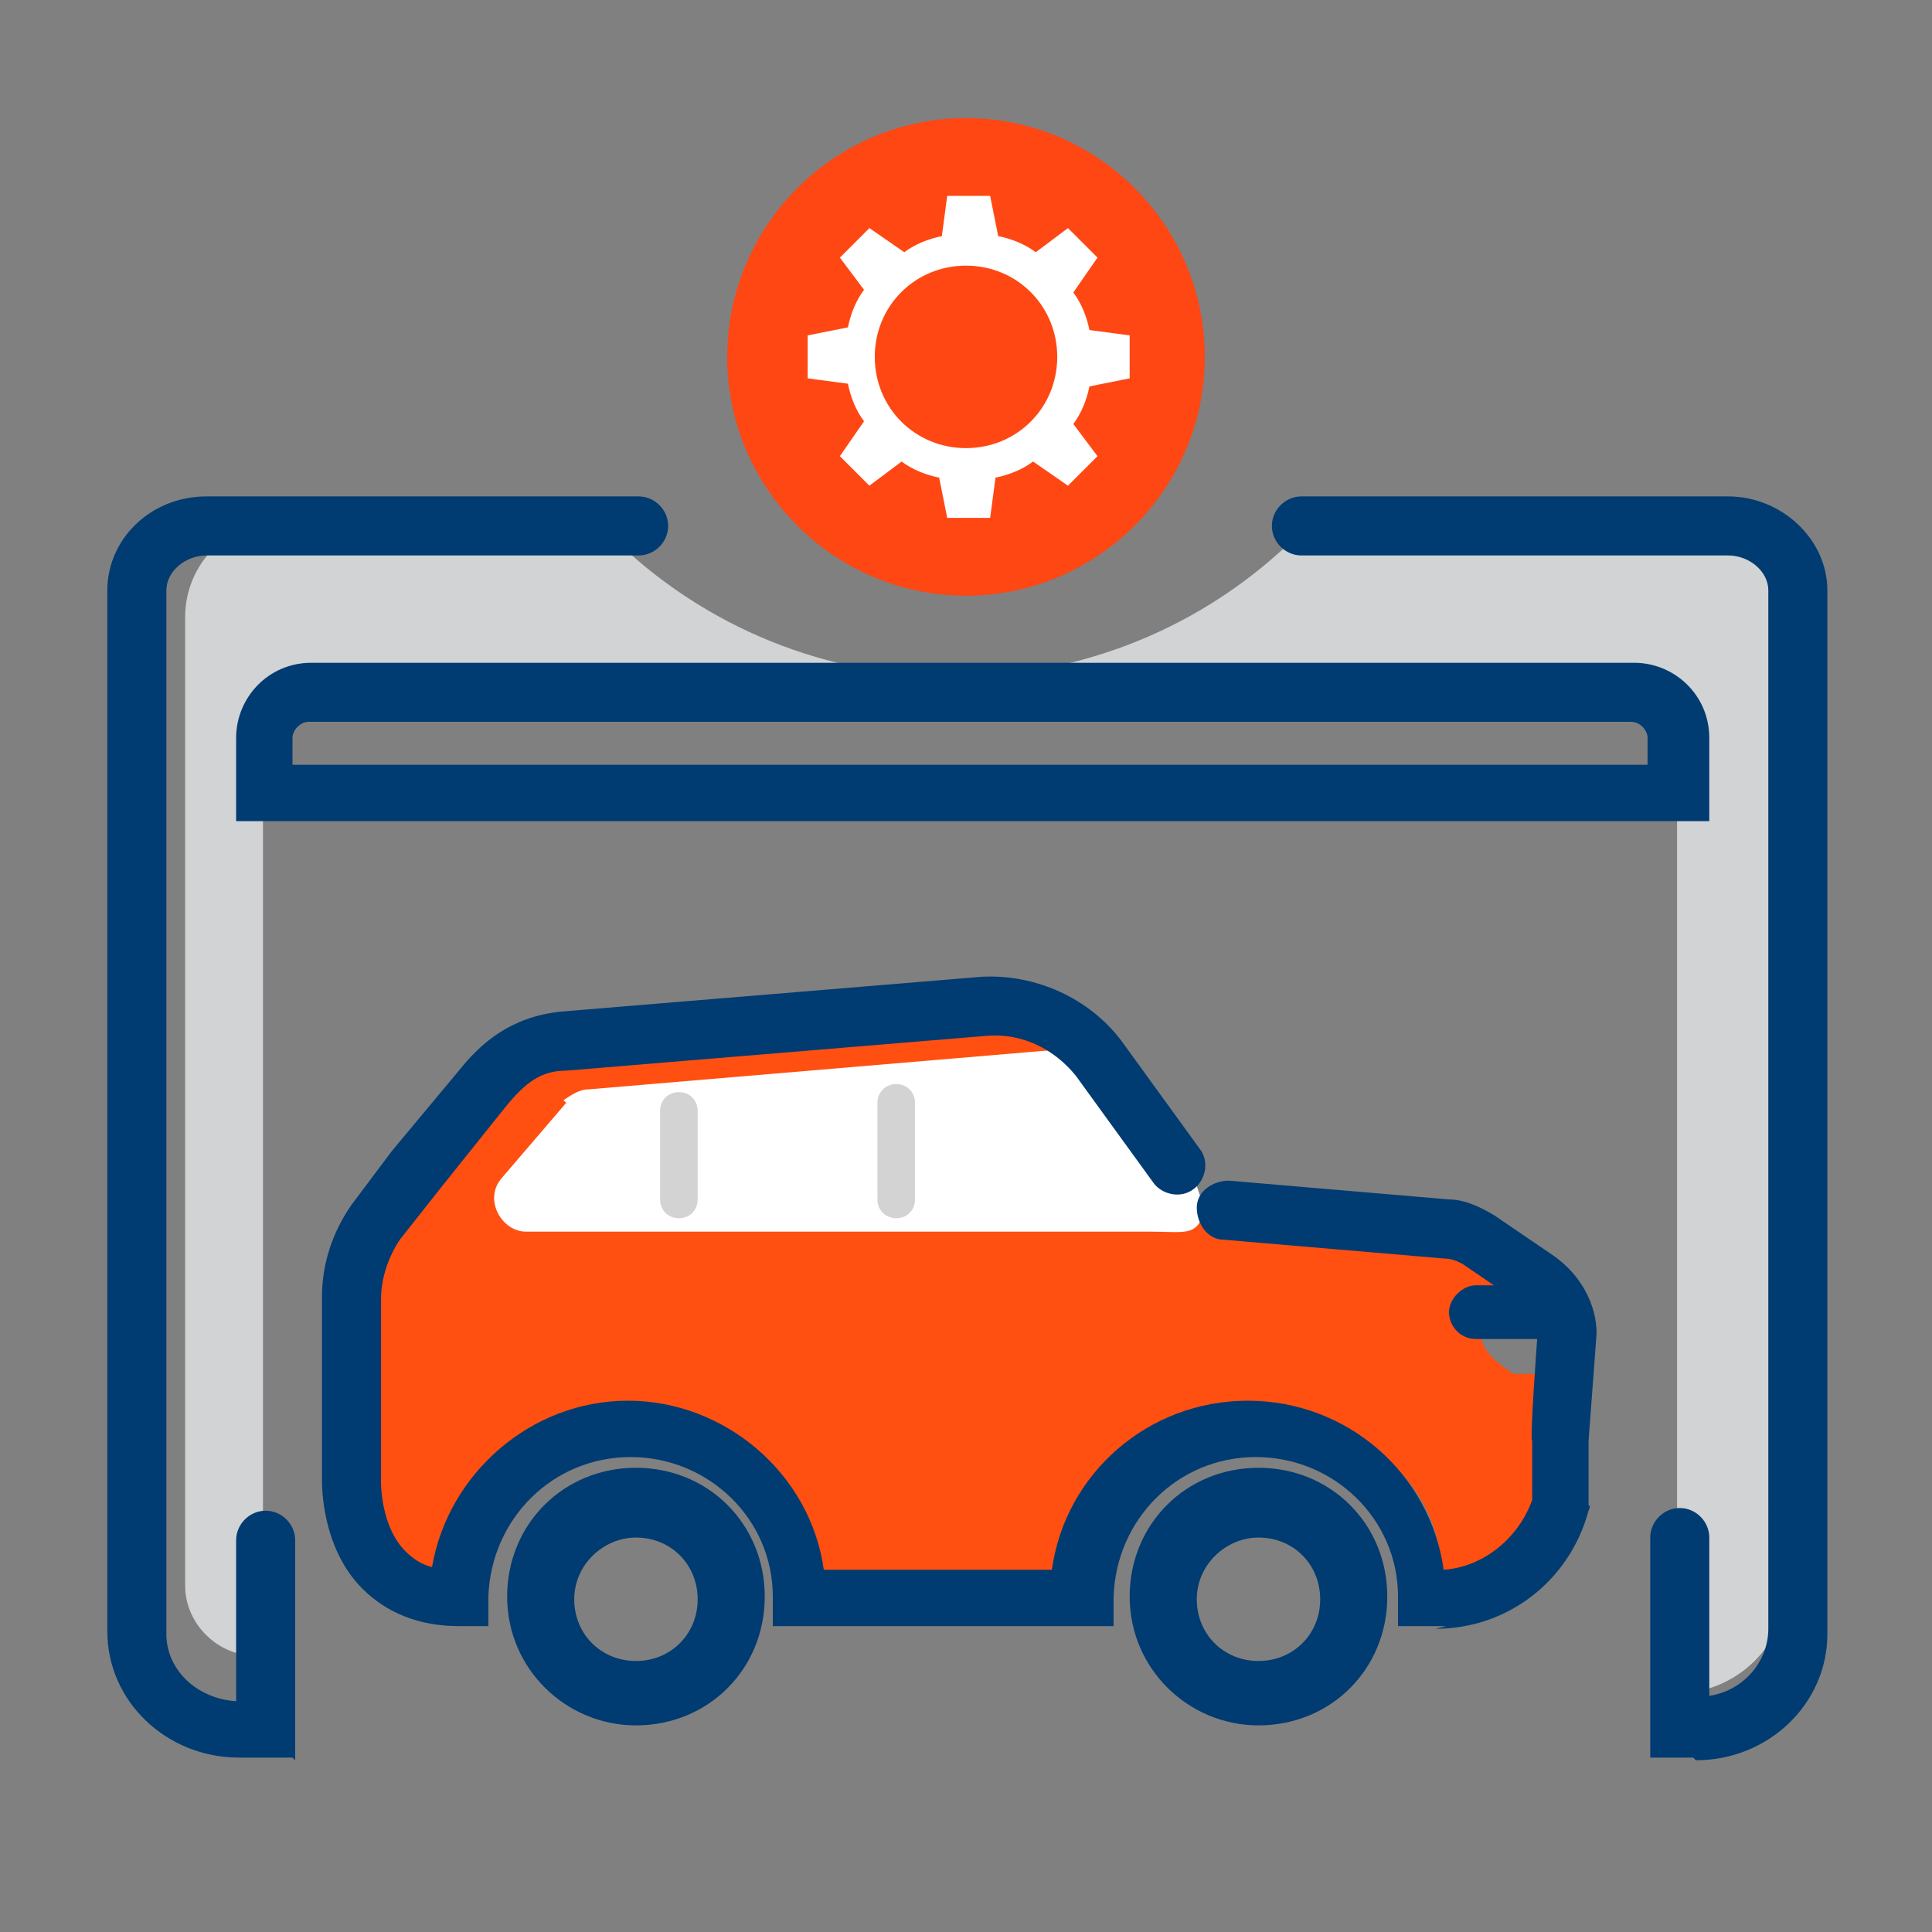
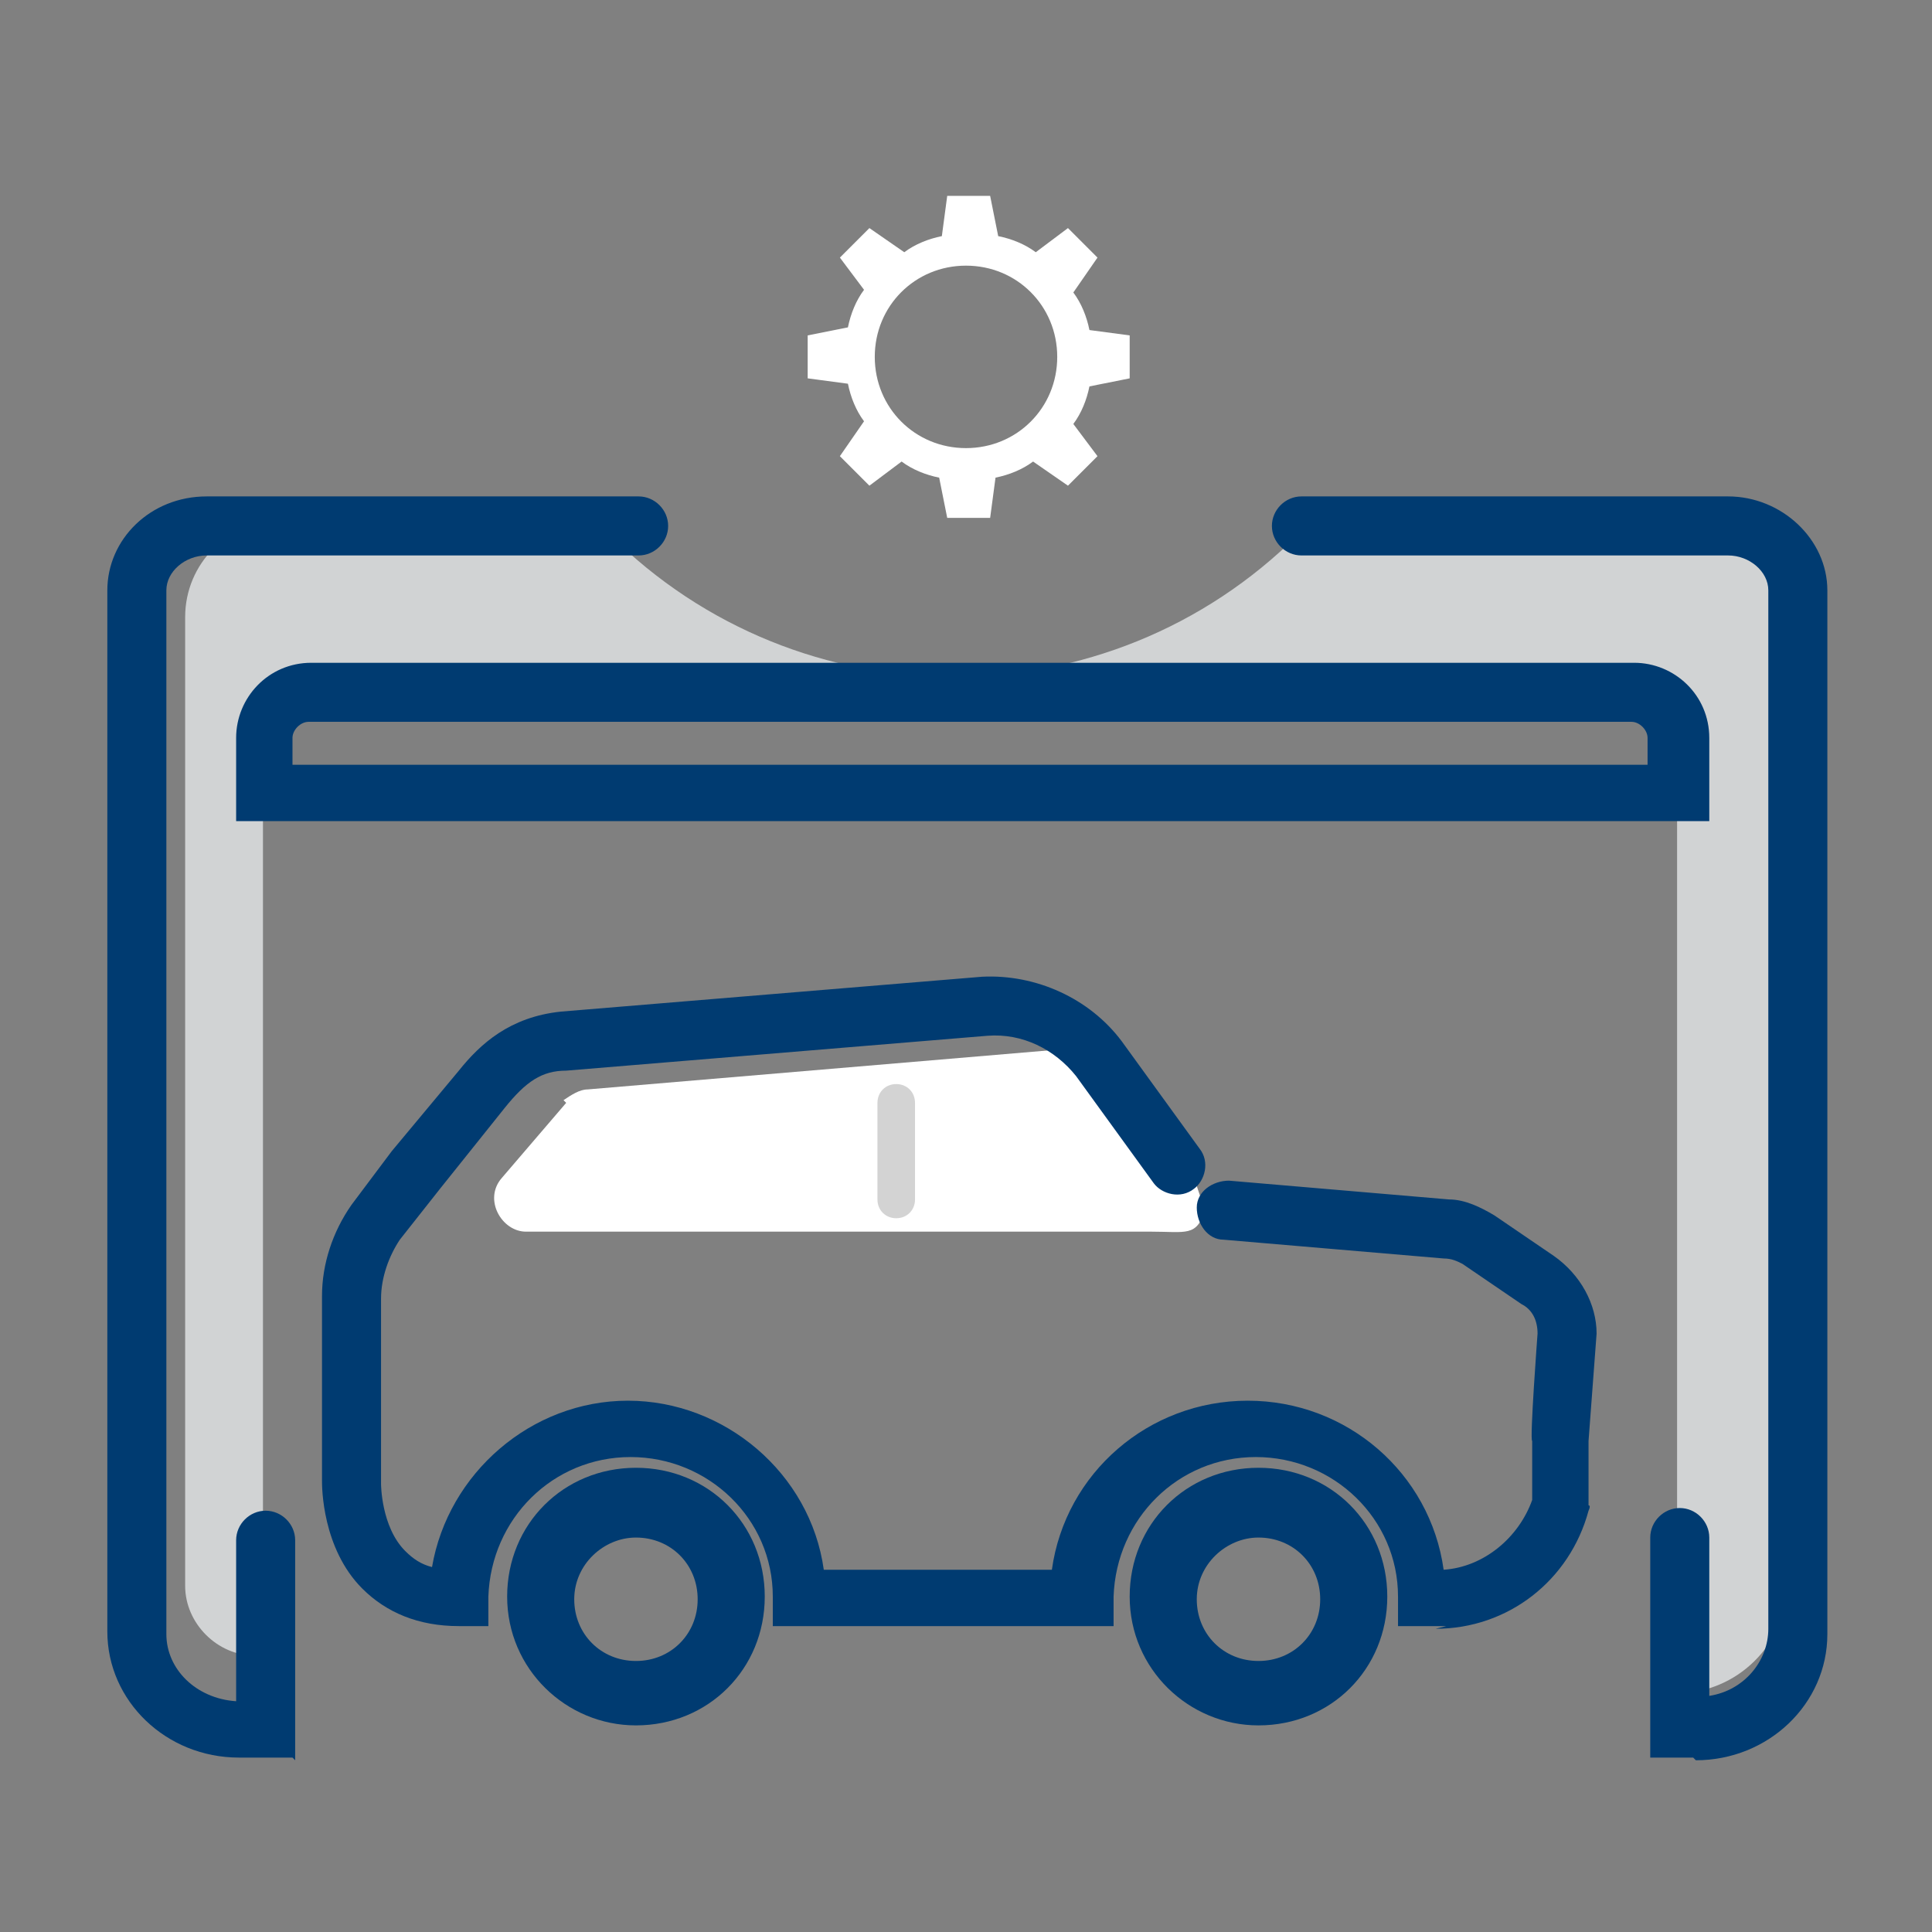
<svg xmlns="http://www.w3.org/2000/svg" id="Layer_1" version="1.1" viewBox="0 0 72 72">
  <rect x="0" y="0" width="72" height="72" fill="#808080" stroke="none" />
  <defs>
    <style>
      .st0 {
        fill: #003b71;
      }

      .st1 {
        fill: #ff4713;
      }

      .st2 {
        fill: #fff;
      }

      .st3 {
        fill: #d3d3d3;
      }

      .st4 {
        fill: #ff5011;
      }

      .st5 {
        fill: #d1d3d4;
      }
    </style>
  </defs>
  <path class="st5" d="M9.8,61.8V25.8h52.7v37.3c2.2,0,4.1-1.8,4.1-4.1V22.6c0-1.5-1.2-2.7-2.7-2.7h-15.5c-7.1,7.1-18.6,7.1-25.7,0l-.5-.5h-11.7c-2,0-3.6,1.6-3.6,3.6v36.1c0,1.4,1.2,2.6,2.6,2.6h.3Z" />
  <path class="st0" d="M10.9,65.5h-2c-2.7,0-4.9-2.1-4.9-4.7V22c0-1.9,1.6-3.5,3.7-3.5h16.1c.6,0,1.1.5,1.1,1.1s-.5,1.1-1.1,1.1H7.7c-.8,0-1.5.6-1.5,1.3v38.9c0,1.3,1.1,2.4,2.6,2.5v-6c0-.6.5-1.1,1.1-1.1s1.1.5,1.1,1.1v8.2h0Z" />
  <path class="st0" d="M63.6,30.6H8.8v-3.1c0-1.5,1.2-2.8,2.8-2.8h49.3c1.5,0,2.8,1.2,2.8,2.8v3.1ZM10.9,28.5h50.5v-1c0-.3-.3-.6-.6-.6H11.5c-.3,0-.6.3-.6.6v1Z" />
  <path class="st0" d="M63.1,65.5h-1.6v-8.2c0-.6.5-1.1,1.1-1.1s1.1.5,1.1,1.1v5.9c1.3-.2,2.2-1.3,2.2-2.5V22c0-.7-.7-1.3-1.5-1.3h-15.9c-.6,0-1.1-.5-1.1-1.1s.5-1.1,1.1-1.1h15.9c2,0,3.7,1.6,3.7,3.5v38.9c0,2.6-2.2,4.7-4.9,4.7h0Z" />
-   <path class="st1" d="M36,22.2c4.9,0,8.9-4,8.9-8.9s-4-8.9-8.9-8.9-8.9,4-8.9,8.9,4,8.9,8.9,8.9Z" />
-   <path class="st4" d="M58.6,48.1l-.9-.8c-.4-.2-2-.9-2.5-1l-9.9-1c-.6,0-2-1.1-2.4-1.6l-2.8-5.4c-1-1.3-5.9-1.4-7.6-1.3l-10.7,1c-1.3,0-2.6.7-3.4,1.8l-3.5,4.9c-.7.9-1.4,1.7-1.4,2.8v6.3c0,2.5,1.4,5.4,3.9,5.6,0-3.5,1.7-6.2,5.2-6.2s8,2,8,5.4h10.5c0-3.5,2.3-5.9,5.8-5.9s6.8,2.4,6.8,5.9h.7c2.7,0,4.2-2.2,4.2-4.8l.3-1.6c0-.4-.2-.9-.5-1h-2c-1.4-.9-1.6-1.7-.5-2.4.5-.3,2.8-.6,2.6-.8h0Z" />
  <path class="st2" d="M21.1,41.1l-2.4,2.8c-.7.8,0,2,.9,2h23.3c1.3,0,1.7.2,2-.8l-.4-1.2-3.7-4.9-18.9,1.6c-.3,0-.6.2-.9.4h0Z" />
  <path class="st0" d="M53.9,60.6h-1.8v-1.1c0-2.9-2.4-5.2-5.3-5.2s-5.2,2.3-5.3,5.2v1.1h-12.7v-1.1c0-2.9-2.4-5.2-5.3-5.2s-5.2,2.3-5.3,5.2v1.1h-1.1c-1.5,0-2.7-.5-3.6-1.4-1.5-1.5-1.5-3.8-1.5-4v-6.9c0-1.2.4-2.4,1.1-3.4h0s1.5-2,1.5-2l2.5-3c.8-1,1.9-2,3.8-2.2l15.7-1.3c2-.1,4,.8,5.2,2.4l2.9,4c.4.5.2,1.2-.2,1.5-.5.4-1.2.2-1.5-.2l-2.9-4c-.8-1-2-1.6-3.3-1.5l-15.7,1.3c-.9,0-1.5.4-2.3,1.4l-2.4,3-1.5,1.9c-.4.6-.7,1.4-.7,2.2v6.9s0,1.6.9,2.5c.3.3.6.5,1,.6.6-3.5,3.7-6.2,7.3-6.2s6.8,2.7,7.3,6.3h8.5c.5-3.6,3.6-6.3,7.3-6.3s6.8,2.7,7.3,6.3c1.5-.1,2.8-1.2,3.3-2.6v-2.2c-.1,0,.2-4,.2-4,0-.5-.2-.9-.6-1.1l-2.2-1.5c-.2-.1-.4-.2-.7-.2l-8.2-.7c-.6,0-1-.6-1-1.2,0-.6.6-1,1.2-1l8.2.7c.6,0,1.2.3,1.7.6l2.2,1.5c1,.7,1.6,1.8,1.6,2.9h0c0,0-.3,4-.3,4v2.4c.1,0,0,.2,0,.2-.7,2.6-3,4.4-5.7,4.4h0Z" />
-   <path class="st3" d="M25.3,45.4c-.4,0-.7-.3-.7-.7v-3.3c0-.4.3-.7.7-.7s.7.3.7.7v3.3c0,.4-.3.7-.7.7Z" />
  <path class="st3" d="M33.4,45.4c-.4,0-.7-.3-.7-.7v-3.6c0-.4.3-.7.7-.7s.7.3.7.7v3.6c0,.4-.3.7-.7.7Z" />
-   <path class="st0" d="M57.8,49.9h-2.8c-.6,0-1-.5-1-1s.5-1,1-1h2.8c.6,0,1,.5,1,1s-.5,1-1,1Z" />
  <path class="st0" d="M23.7,64.3c-2.6,0-4.8-2.1-4.8-4.8s2.1-4.8,4.8-4.8,4.8,2.1,4.8,4.8-2.1,4.8-4.8,4.8ZM23.7,57.3c-1.2,0-2.3,1-2.3,2.3s1,2.3,2.3,2.3,2.3-1,2.3-2.3-1-2.3-2.3-2.3Z" />
  <path class="st0" d="M46.9,64.3c-2.6,0-4.8-2.1-4.8-4.8s2.1-4.8,4.8-4.8,4.8,2.1,4.8,4.8-2.1,4.8-4.8,4.8ZM46.9,57.3c-1.2,0-2.3,1-2.3,2.3s1,2.3,2.3,2.3,2.3-1,2.3-2.3-1-2.3-2.3-2.3Z" />
  <path class="st2" d="M42.1,14.1v-1.6l-1.5-.2c-.1-.5-.3-1-.6-1.4l.9-1.3-1.1-1.1-1.2.9c-.4-.3-.9-.5-1.4-.6l-.3-1.5h-1.6l-.2,1.5c-.5.1-1,.3-1.4.6l-1.3-.9-1.1,1.1.9,1.2c-.3.4-.5.9-.6,1.4l-1.5.3v1.6l1.5.2c.1.5.3,1,.6,1.4l-.9,1.3,1.1,1.1,1.2-.9c.4.3.9.5,1.4.6l.3,1.5h1.6l.2-1.5c.5-.1,1-.3,1.4-.6l1.3.9,1.1-1.1-.9-1.2c.3-.4.5-.9.6-1.4l1.5-.3ZM36,16.7c-1.9,0-3.4-1.5-3.4-3.4s1.5-3.4,3.4-3.4,3.4,1.5,3.4,3.4-1.5,3.4-3.4,3.4Z" />
</svg>